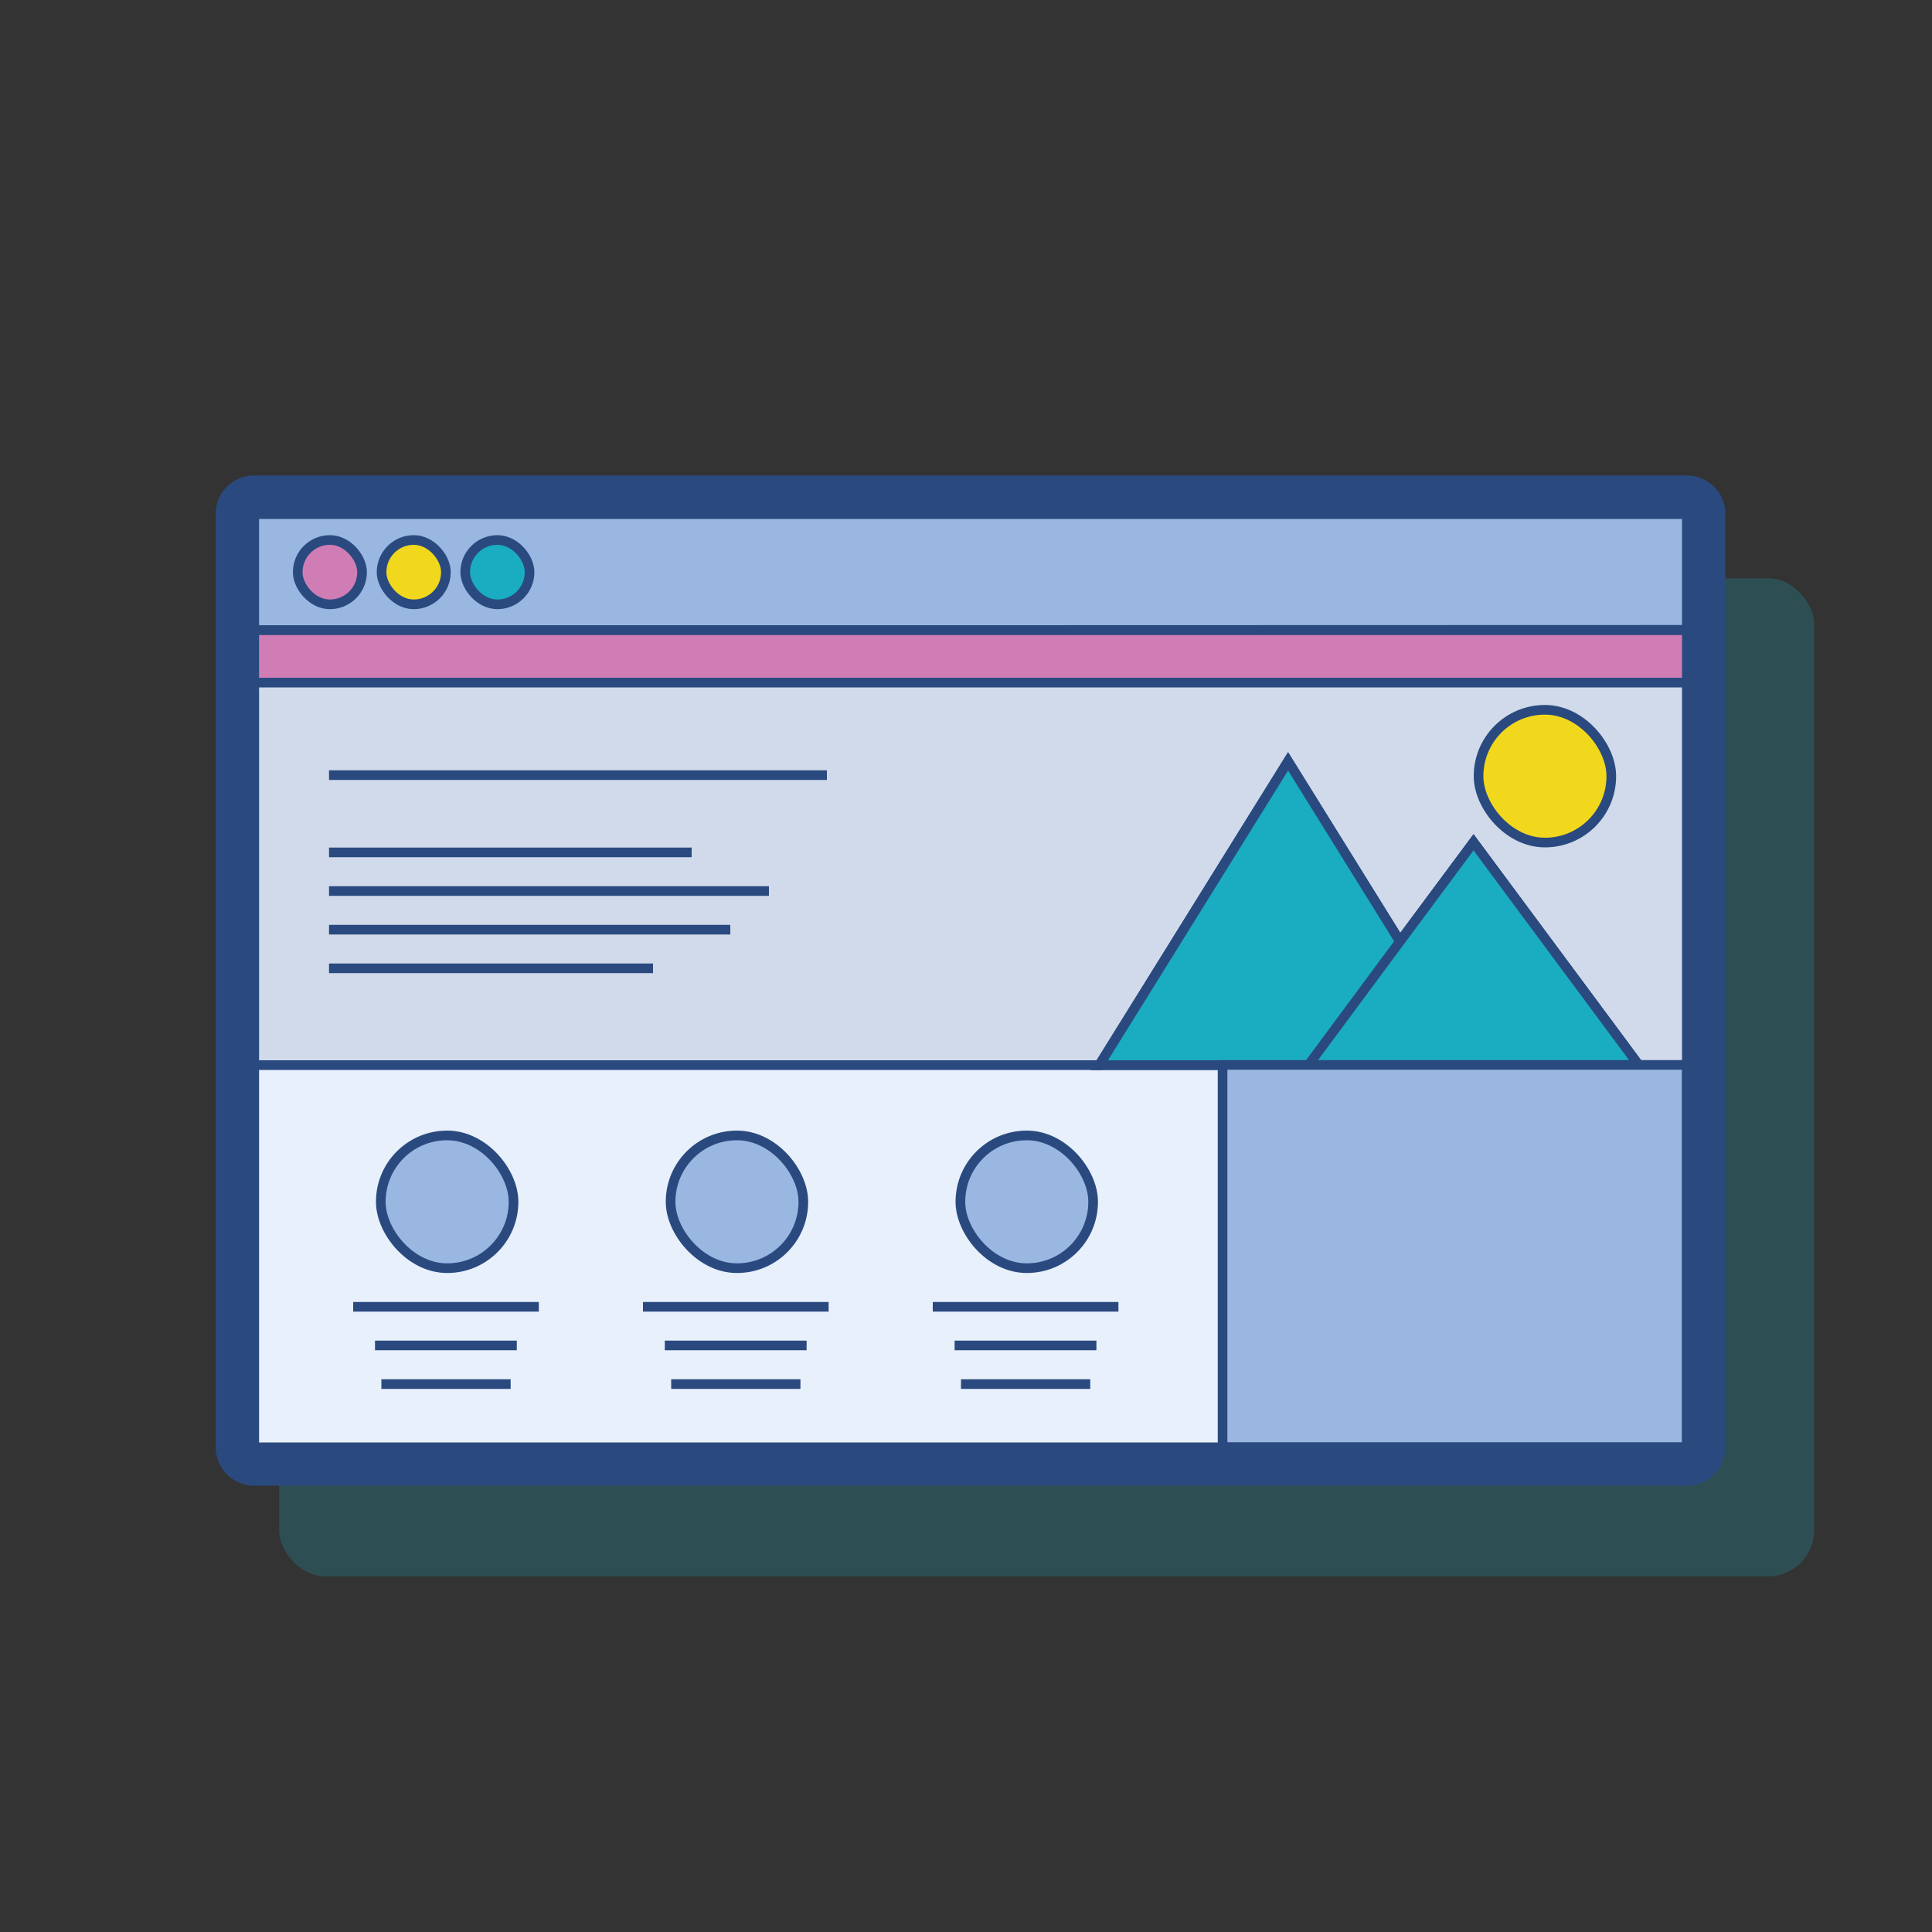
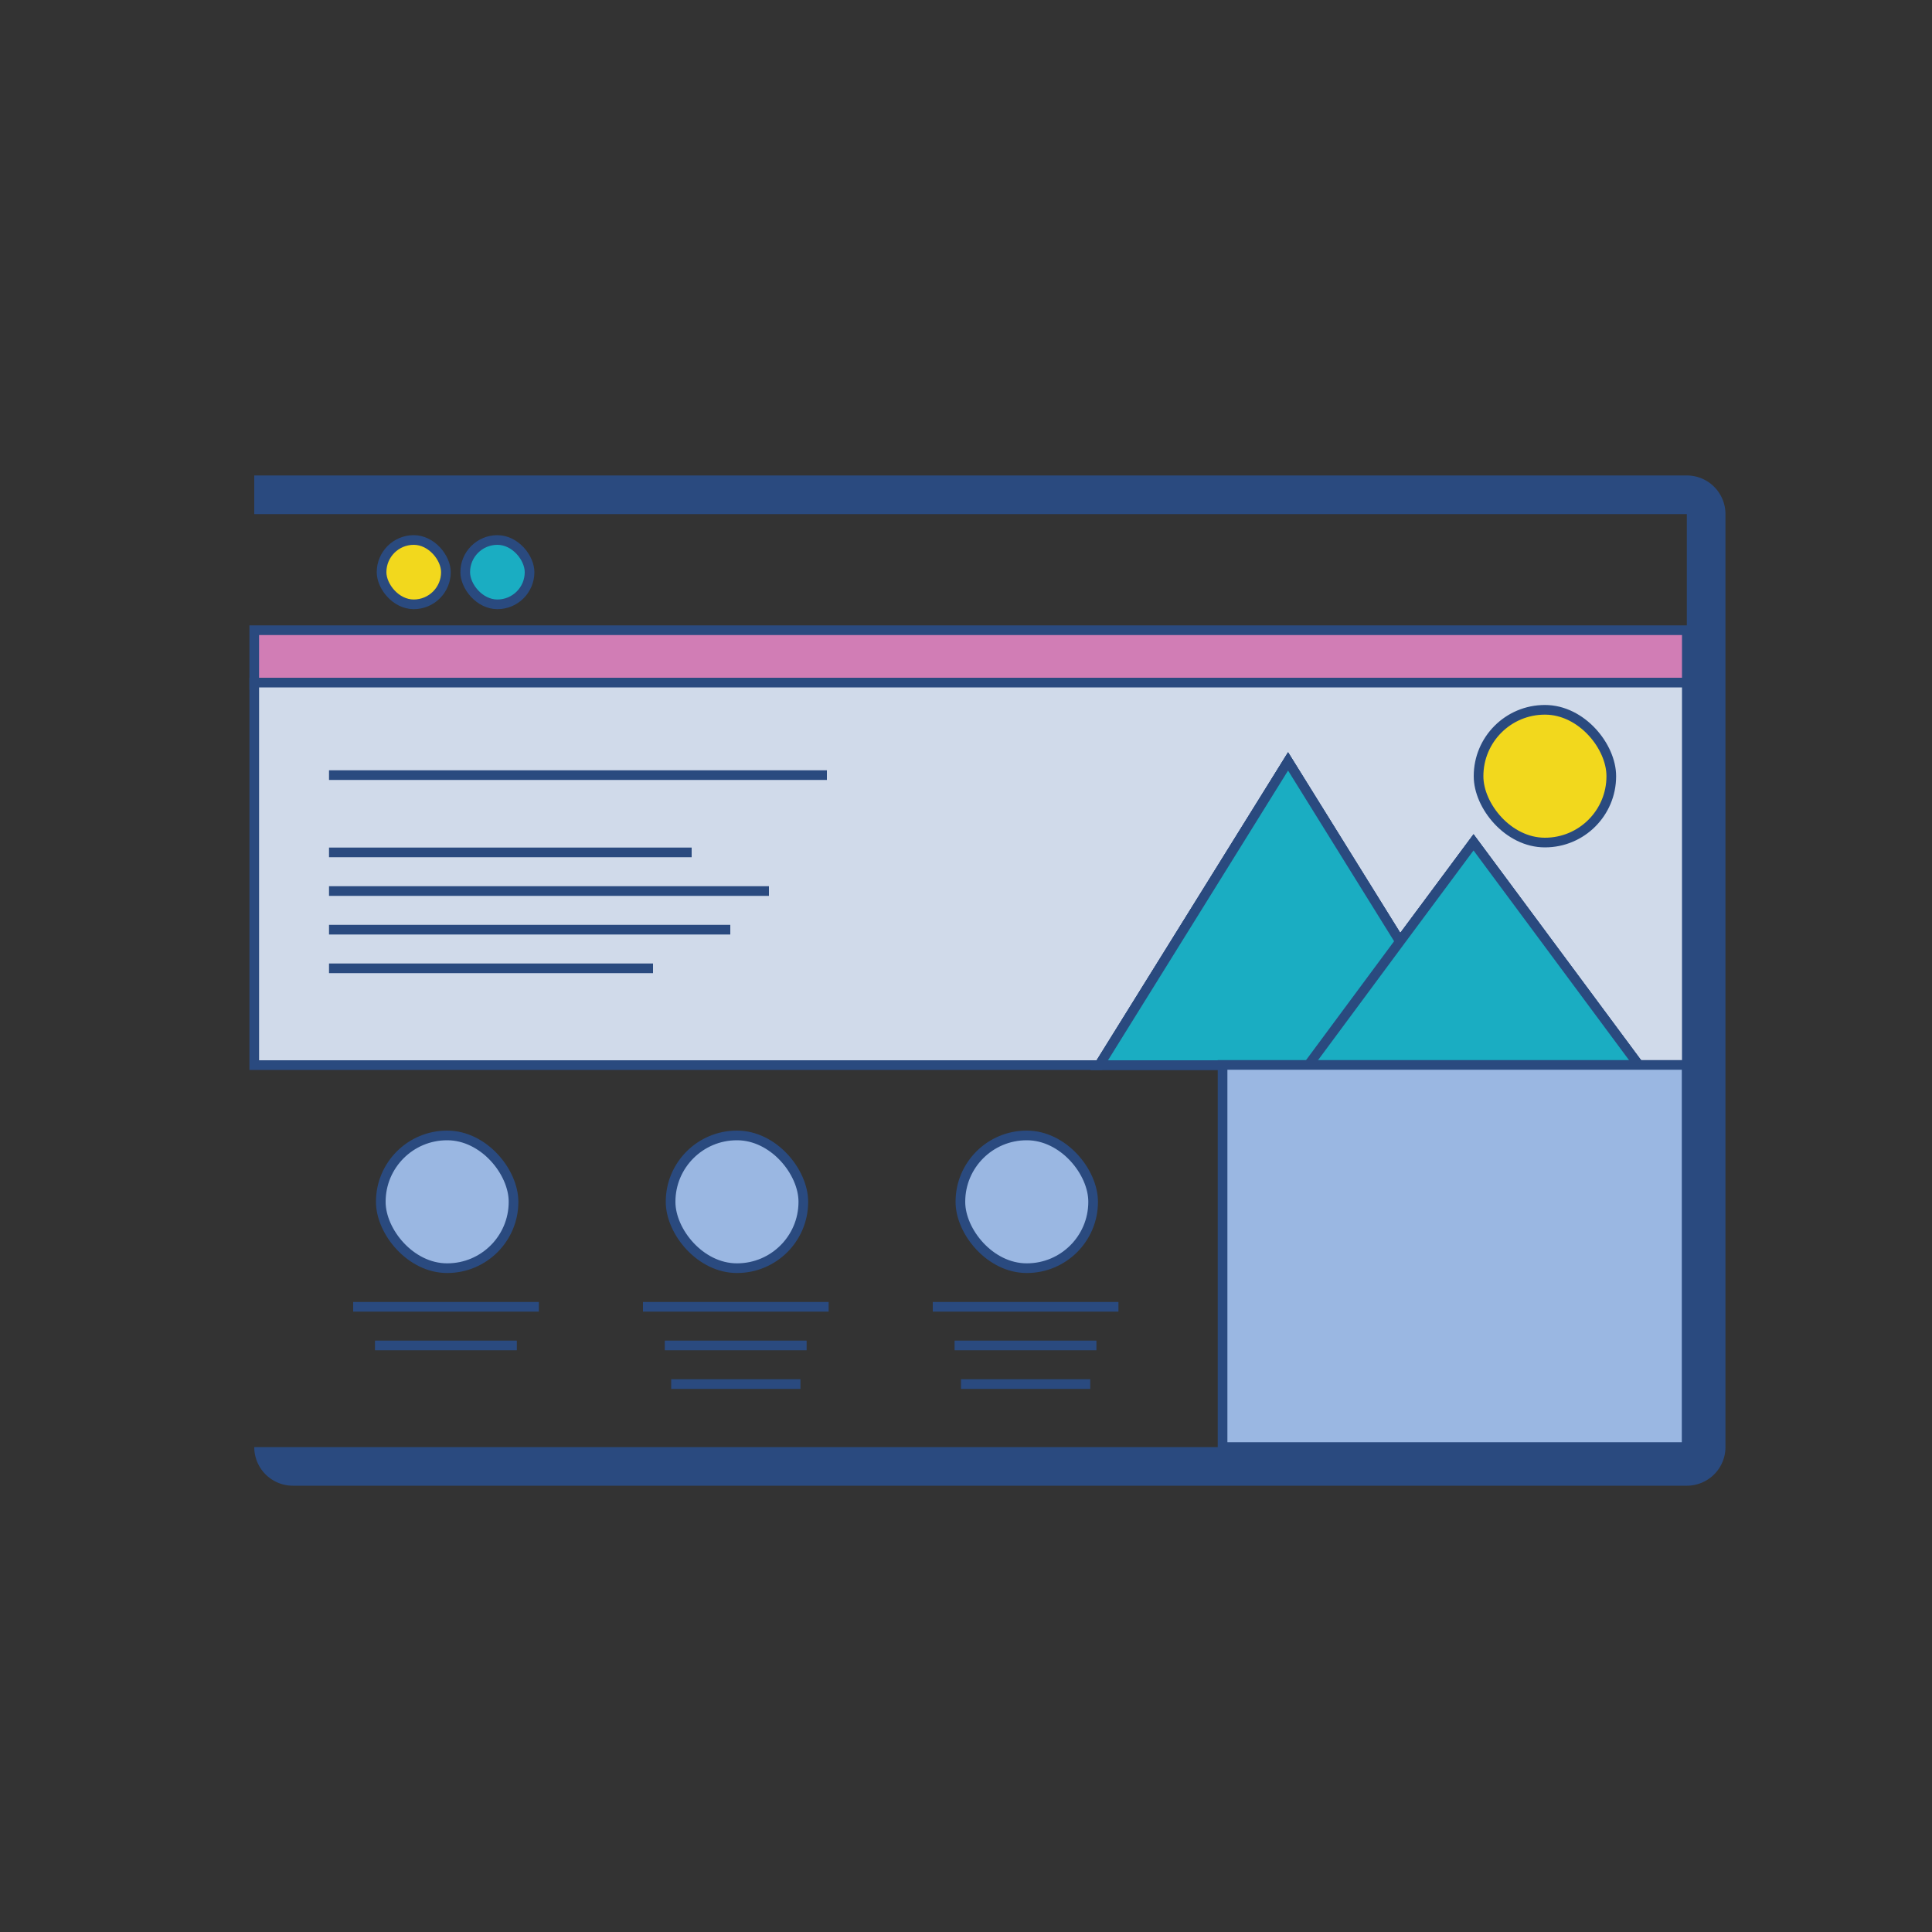
<svg xmlns="http://www.w3.org/2000/svg" id="Layer_1" data-name="Layer 1" viewBox="0 0 100 100">
  <rect x="0" y="0" width="100" height="100" fill="#333333" stroke="none" />
  <title>design</title>
-   <rect x="14.45" y="29.93" width="79.45" height="51.66" rx="2.38" fill="#1aadc2" opacity="0.23" />
-   <polygon points="87.31 26.61 87.31 32.6 13.16 32.62 13.16 26.61 87.31 26.61" fill="#9ab7e2" stroke="#2a4a7f" stroke-miterlimit="10" stroke-width="0.5" fill-rule="evenodd" />
-   <polygon points="87.31 32.62 87.31 74.91 87.31 74.91 13.16 74.91 13.16 32.63 87.31 32.62" fill="#e8f0fc" stroke="#2a4a7f" stroke-miterlimit="10" stroke-width="0.5" fill-rule="evenodd" />
-   <rect x="15.41" y="27.95" width="3.33" height="3.33" rx="1.67" fill="#d17db5" stroke="#2a4a7f" stroke-miterlimit="10" stroke-width="0.5" />
  <rect x="19.75" y="27.95" width="3.33" height="3.33" rx="1.67" fill="#f2d81d" stroke="#2a4a7f" stroke-miterlimit="10" stroke-width="0.5" />
  <rect x="24.08" y="27.95" width="3.33" height="3.33" rx="1.67" fill="#1aadc2" stroke="#2a4a7f" stroke-miterlimit="10" stroke-width="0.5" />
-   <path d="M87.31,26.61V74.9H13.16V26.61H87.31m0-2H13.16a2,2,0,0,0-2,2V74.9a2,2,0,0,0,2,2H87.31a2,2,0,0,0,2-2V26.61a2,2,0,0,0-2-2Z" fill="#2a4a7f" />
+   <path d="M87.31,26.61V74.9H13.16V26.61H87.31m0-2H13.16V74.9a2,2,0,0,0,2,2H87.31a2,2,0,0,0,2-2V26.61a2,2,0,0,0-2-2Z" fill="#2a4a7f" />
  <rect x="13.16" y="32.62" width="74.15" height="2.83" fill="#d17db5" stroke="#2a4a7f" stroke-miterlimit="10" stroke-width="0.5" />
  <polygon points="87.31 35.33 87.31 55.13 84.82 55.13 76.27 43.6 72.46 48.73 66.67 39.41 56.9 55.13 13.16 55.13 13.16 35.33 87.31 35.33" fill="#d0daea" stroke="#2a4a7f" stroke-miterlimit="10" stroke-width="0.5" fill-rule="evenodd" />
  <polygon points="84.82 55.13 56.9 55.13 66.67 39.41 72.46 48.73 76.27 43.6 84.82 55.13" fill="#9ab7e2" stroke="#2a4a7f" stroke-miterlimit="10" stroke-width="0.5" fill-rule="evenodd" />
  <g id="icons8-night_landscape" data-name="icons8-night landscape">
    <polygon points="76.44 55.13 56.9 55.13 66.67 39.41 72.46 48.73 76.44 55.13" fill="#1aadc2" stroke="#2a4a7f" stroke-miterlimit="10" stroke-width="0.5" fill-rule="evenodd" />
    <polygon points="84.82 55.13 67.72 55.13 72.46 48.73 76.27 43.6 84.82 55.13" fill="#1aadc2" stroke="#2a4a7f" stroke-miterlimit="10" stroke-width="0.5" fill-rule="evenodd" />
  </g>
  <rect x="76.53" y="36.74" width="6.87" height="6.87" rx="3.43" fill="#f2d81d" stroke="#2a4a7f" stroke-miterlimit="10" stroke-width="0.5" />
  <line x1="42.8" y1="40.12" x2="17.03" y2="40.12" fill="#9ab7e2" stroke="#2a4a7f" stroke-miterlimit="10" stroke-width="0.5" />
  <line x1="35.8" y1="44.12" x2="17.03" y2="44.12" fill="#9ab7e2" stroke="#2a4a7f" stroke-miterlimit="10" stroke-width="0.5" />
  <line x1="39.8" y1="46.12" x2="17.03" y2="46.12" fill="#9ab7e2" stroke="#2a4a7f" stroke-miterlimit="10" stroke-width="0.5" />
  <line x1="37.8" y1="48.12" x2="17.03" y2="48.12" fill="#9ab7e2" stroke="#2a4a7f" stroke-miterlimit="10" stroke-width="0.5" />
  <line x1="33.8" y1="50.12" x2="17.03" y2="50.12" fill="#9ab7e2" stroke="#2a4a7f" stroke-miterlimit="10" stroke-width="0.5" />
  <rect x="19.71" y="58.77" width="6.87" height="6.87" rx="3.43" fill="#9ab7e2" stroke="#2a4a7f" stroke-miterlimit="10" stroke-width="0.5" />
  <line x1="27.89" y1="67.64" x2="18.28" y2="67.64" fill="#9ab7e2" stroke="#2a4a7f" stroke-miterlimit="10" stroke-width="0.5" />
  <line x1="26.75" y1="69.64" x2="19.41" y2="69.64" fill="#9ab7e2" stroke="#2a4a7f" stroke-miterlimit="10" stroke-width="0.5" />
-   <line x1="26.43" y1="71.64" x2="19.74" y2="71.64" fill="#9ab7e2" stroke="#2a4a7f" stroke-miterlimit="10" stroke-width="0.5" />
  <rect x="34.71" y="58.77" width="6.87" height="6.87" rx="3.43" fill="#9ab7e2" stroke="#2a4a7f" stroke-miterlimit="10" stroke-width="0.5" />
  <line x1="42.89" y1="67.64" x2="33.28" y2="67.64" fill="#9ab7e2" stroke="#2a4a7f" stroke-miterlimit="10" stroke-width="0.5" />
  <line x1="41.75" y1="69.64" x2="34.41" y2="69.64" fill="#9ab7e2" stroke="#2a4a7f" stroke-miterlimit="10" stroke-width="0.5" />
  <line x1="41.43" y1="71.64" x2="34.74" y2="71.64" fill="#9ab7e2" stroke="#2a4a7f" stroke-miterlimit="10" stroke-width="0.5" />
  <rect x="49.71" y="58.77" width="6.87" height="6.87" rx="3.43" fill="#9ab7e2" stroke="#2a4a7f" stroke-miterlimit="10" stroke-width="0.5" />
  <line x1="57.89" y1="67.64" x2="48.28" y2="67.64" fill="#9ab7e2" stroke="#2a4a7f" stroke-miterlimit="10" stroke-width="0.5" />
  <line x1="56.75" y1="69.64" x2="49.41" y2="69.64" fill="#9ab7e2" stroke="#2a4a7f" stroke-miterlimit="10" stroke-width="0.5" />
  <line x1="56.43" y1="71.64" x2="49.74" y2="71.64" fill="#9ab7e2" stroke="#2a4a7f" stroke-miterlimit="10" stroke-width="0.5" />
  <rect x="63.28" y="55.12" width="24.02" height="19.78" fill="#9ab7e2" stroke="#2a4a7f" stroke-miterlimit="10" stroke-width="0.5" />
</svg>